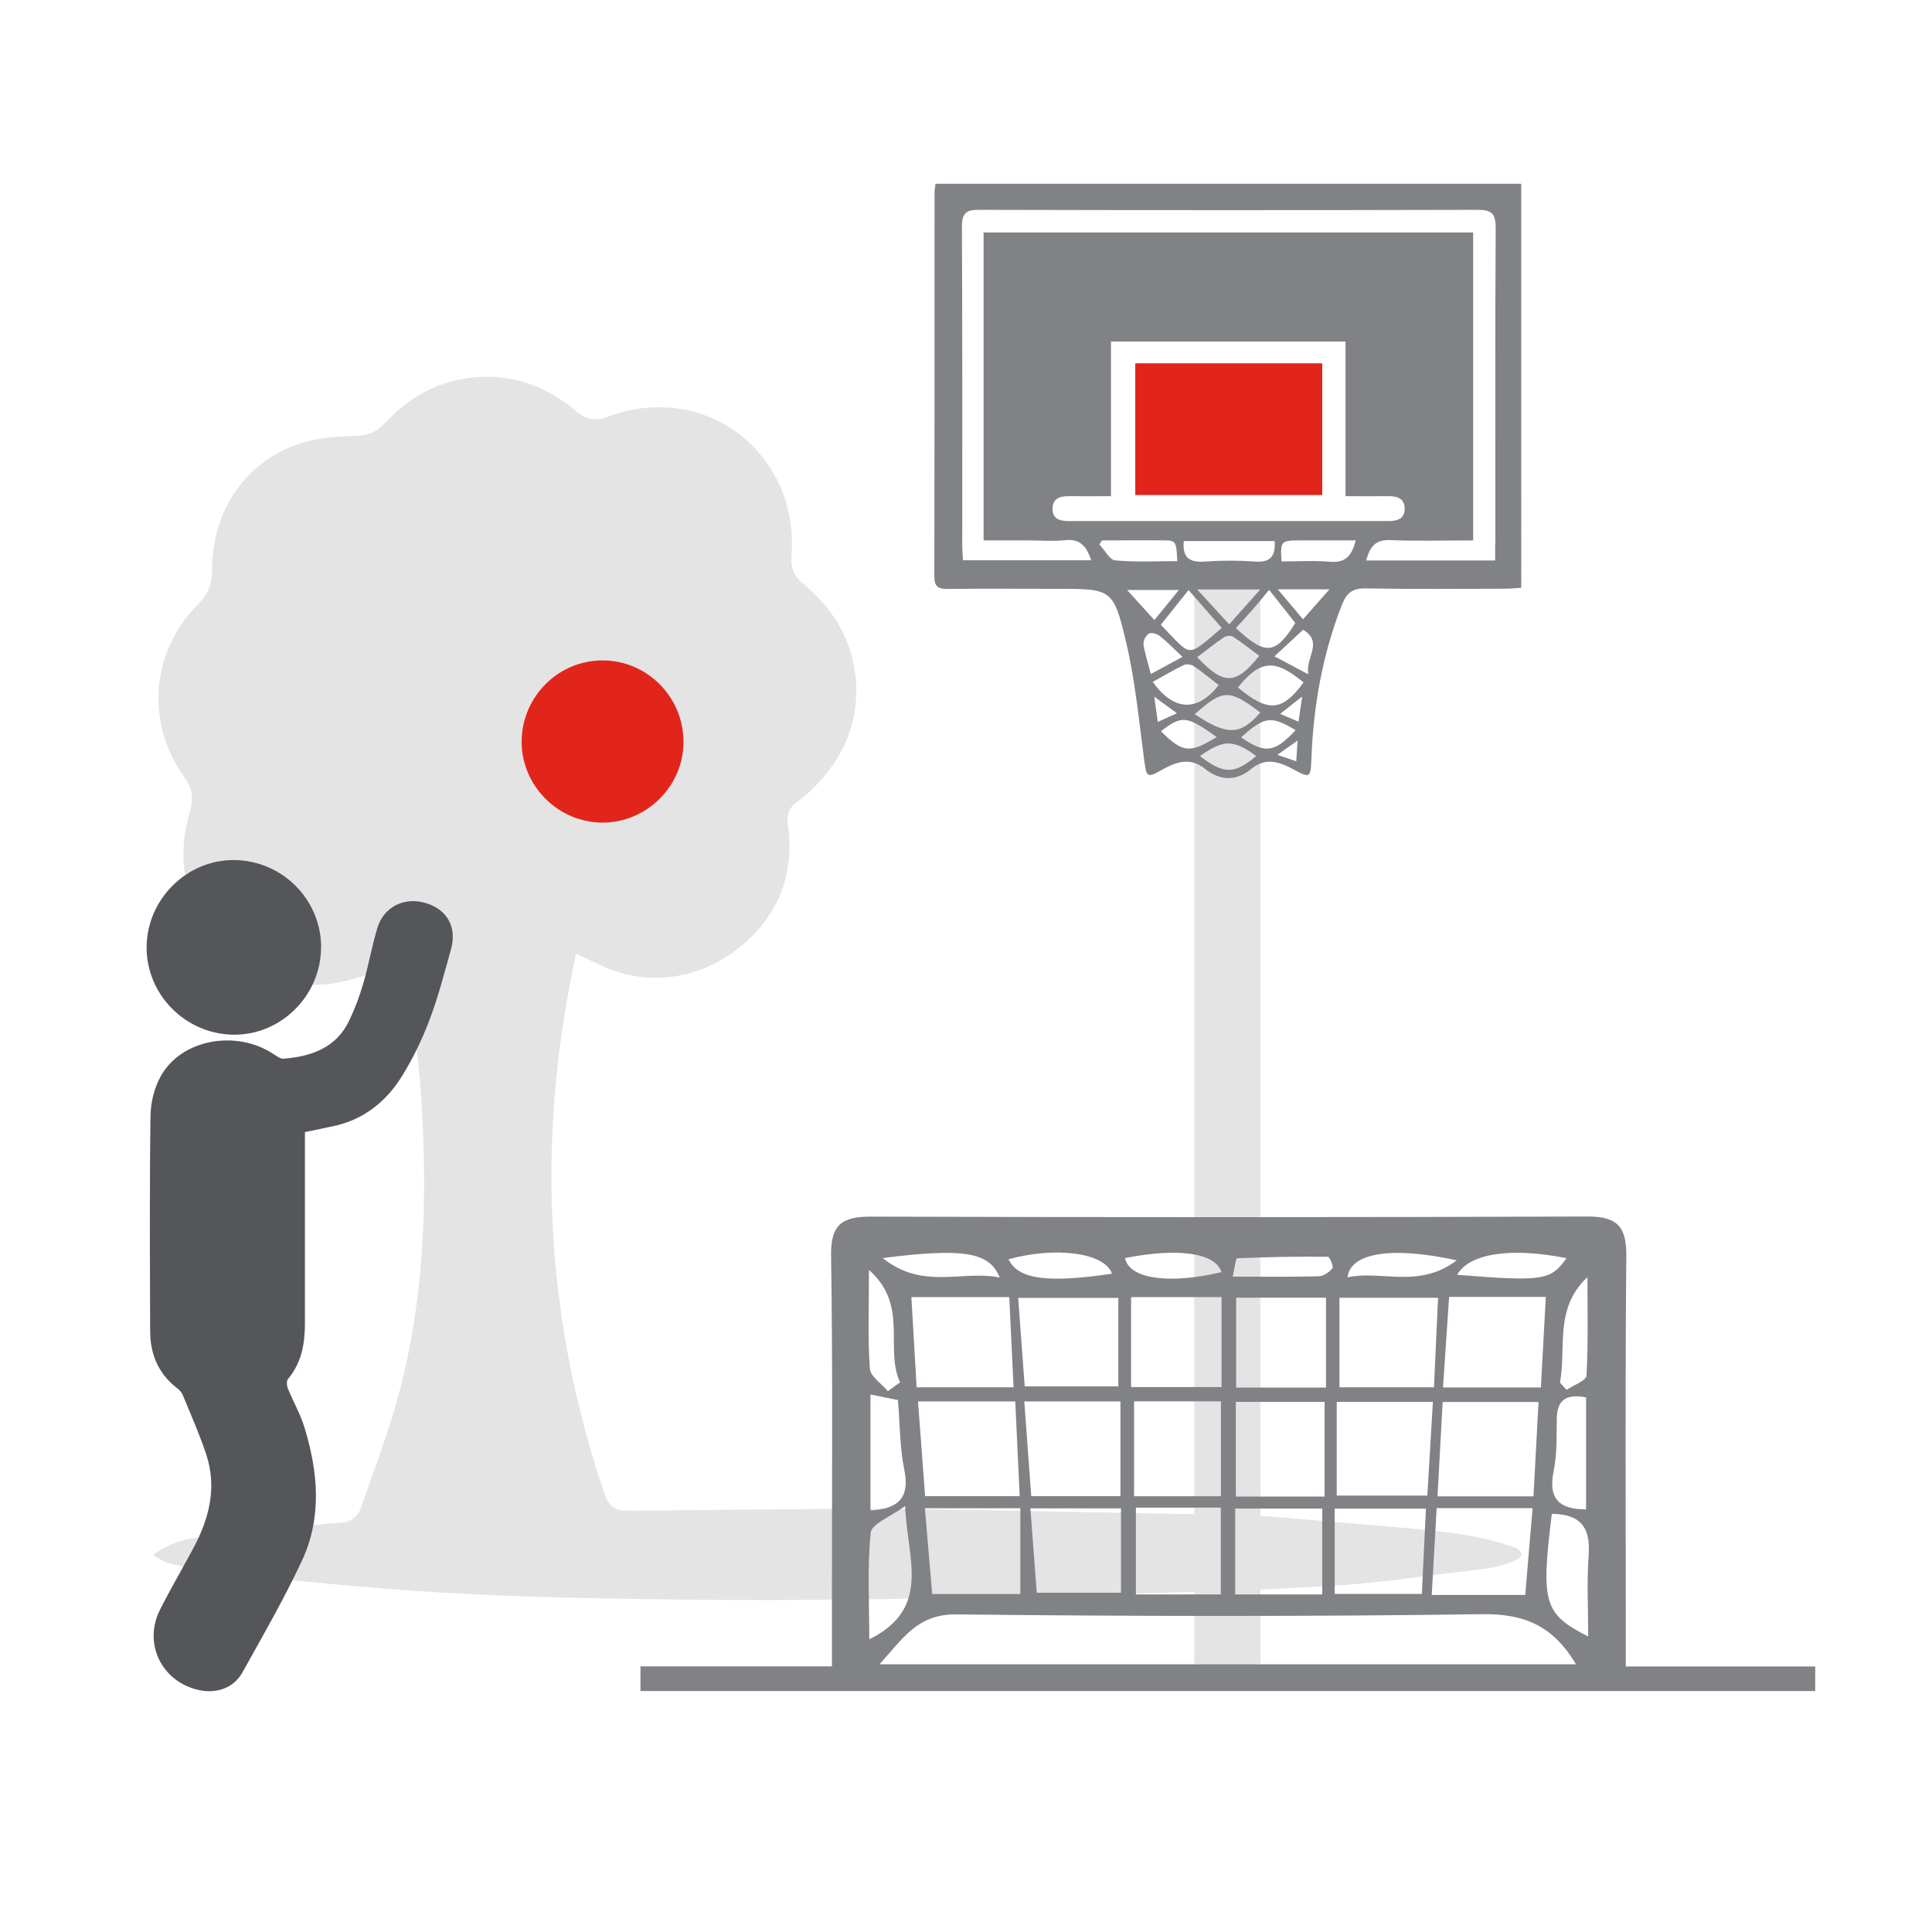
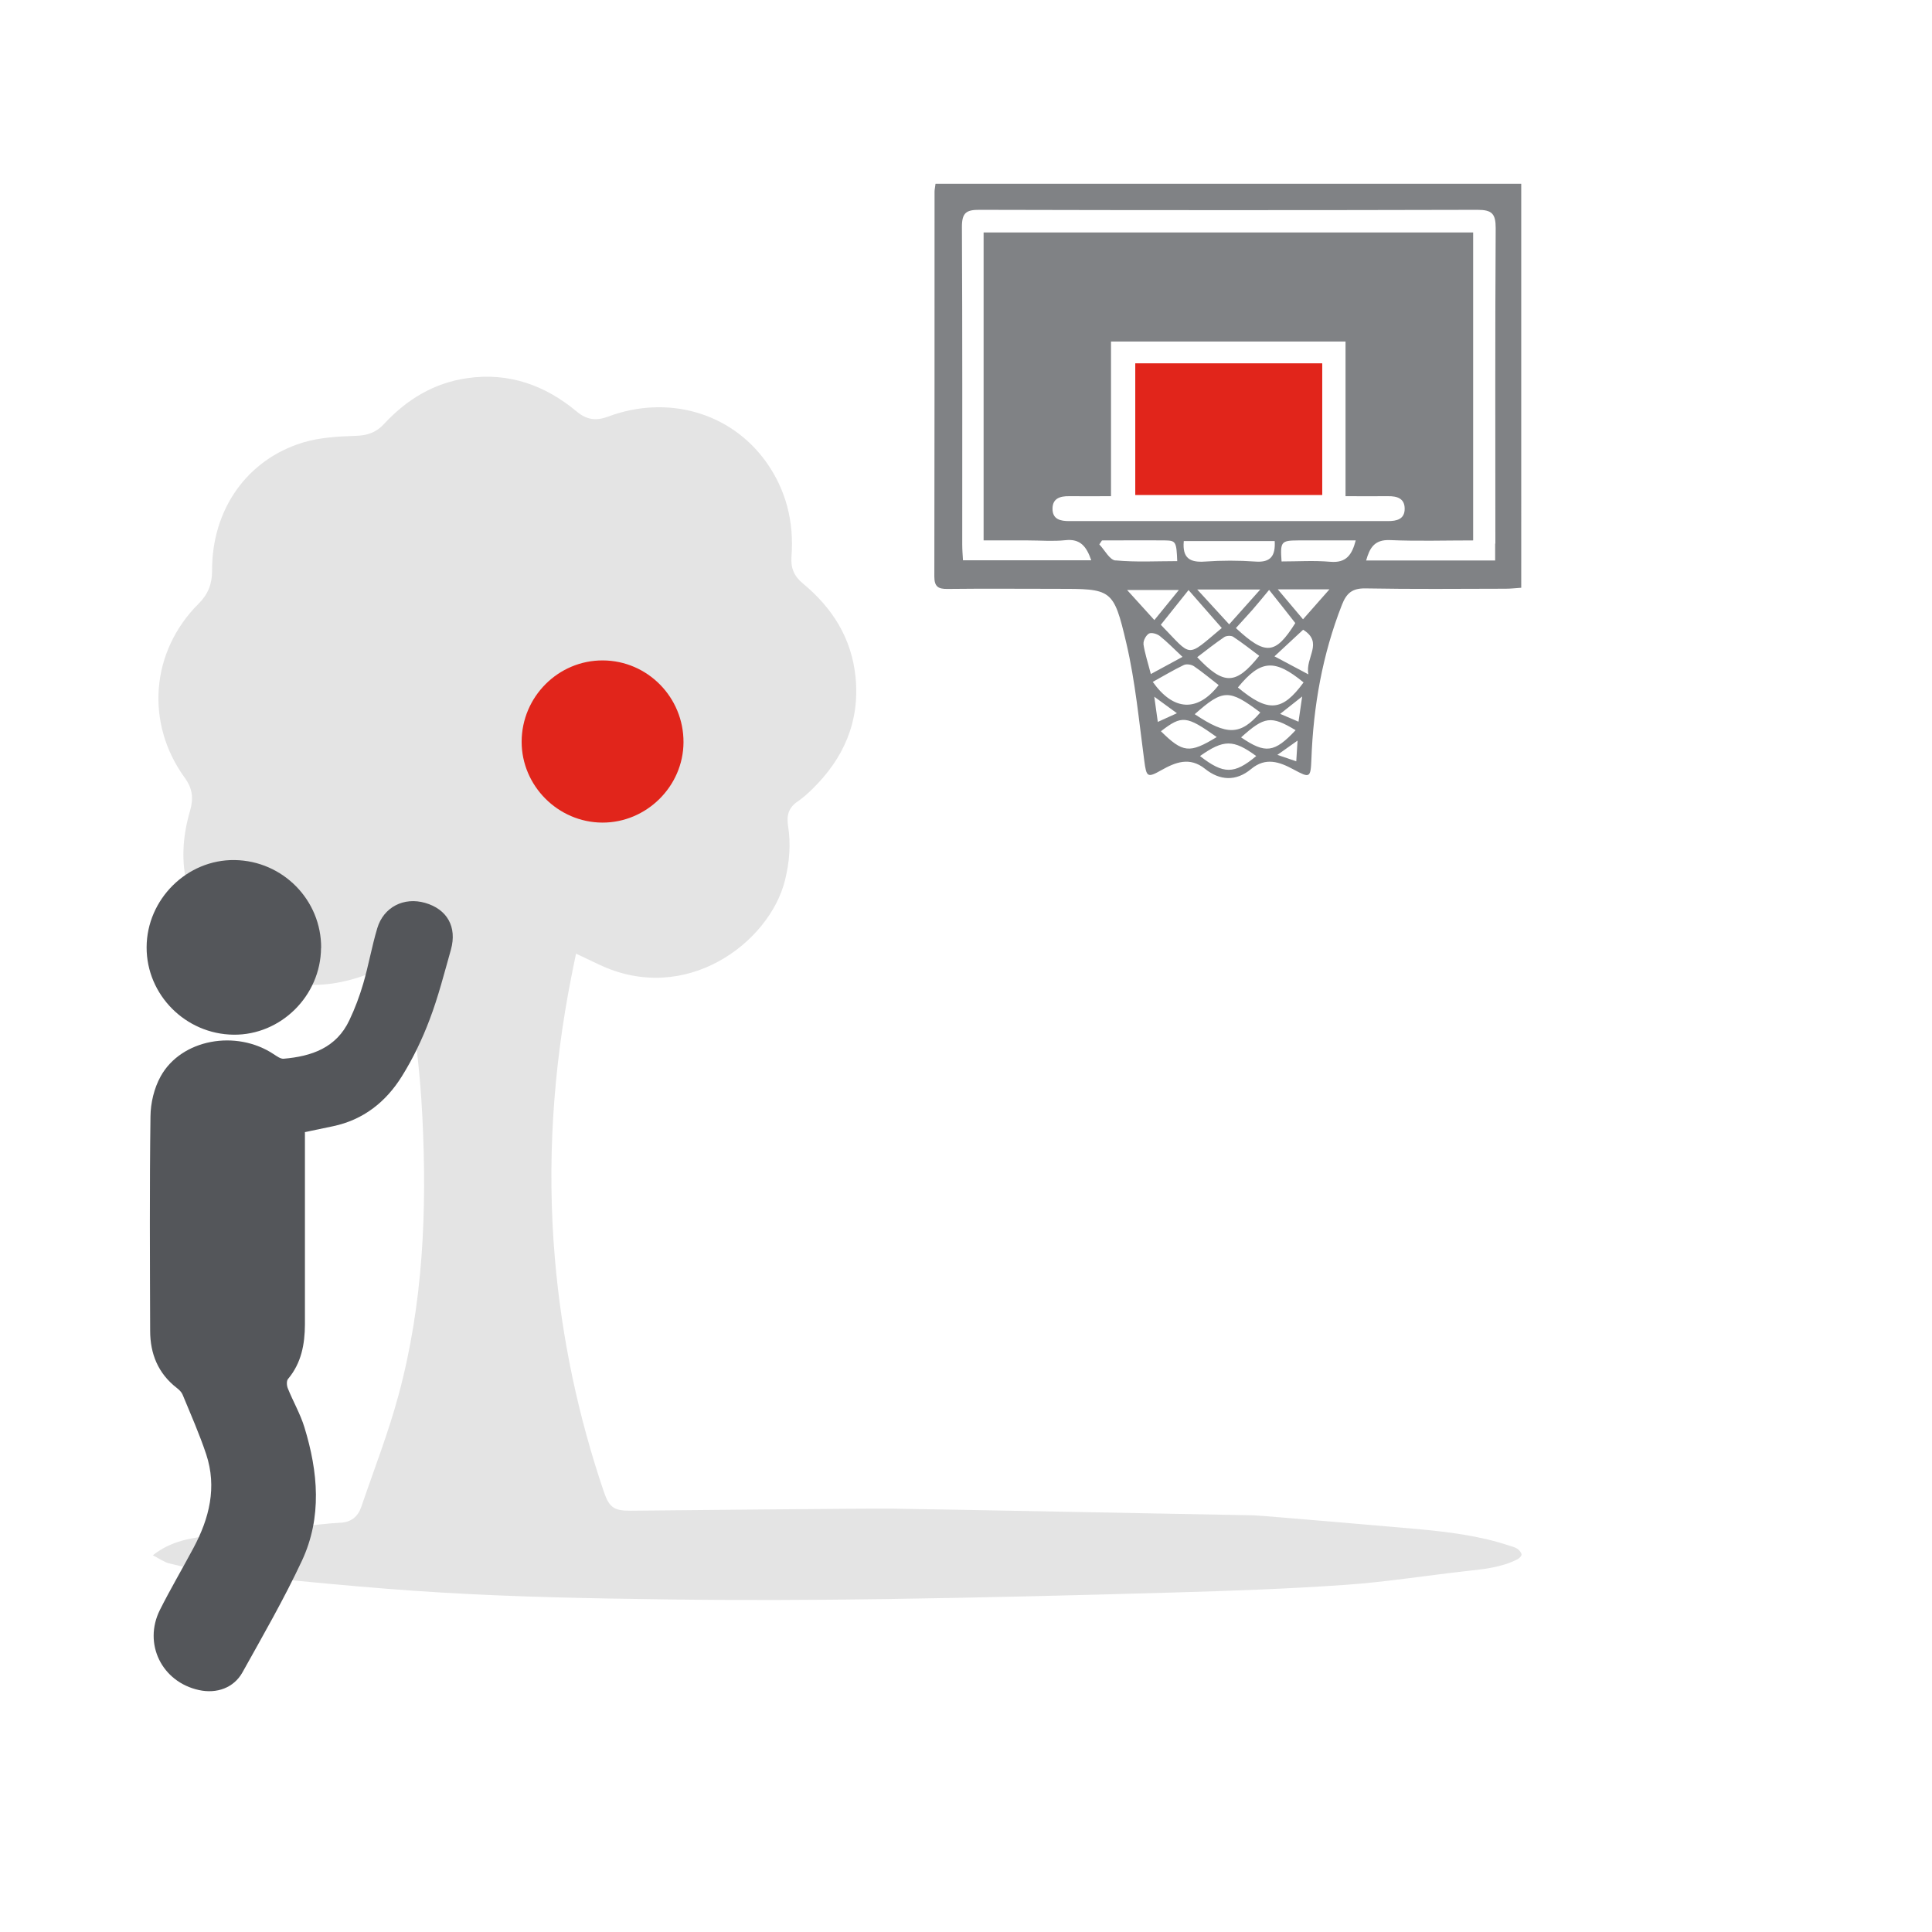
<svg xmlns="http://www.w3.org/2000/svg" viewBox="0 0 180 180">
  <g id="c">
    <g>
      <path d="m14.24,144.9c1.75-1.38,3.67-1.64,5.62-1.85,3.31-.34,6.63-.69,9.94-1.02.64-.07,1.28-.13,1.92-.16,1-.05,1.63-.57,1.94-1.48,1.18-3.46,2.52-6.88,3.47-10.41,2.3-8.5,2.66-17.2,2.22-25.95-.23-4.67-.82-9.29-1.72-13.87-.04-.19-.11-.38-.18-.61-1.18.45-2.3.89-3.42,1.3-4.76,1.73-9.16,1.03-12.87-2.4-3.8-3.51-4.92-7.93-3.45-12.92.34-1.16.22-2.08-.5-3.07-3.7-5.1-3.16-11.78,1.29-16.21.88-.88,1.26-1.83,1.26-3.08-.03-5.69,3.25-10.37,8.5-11.95,1.54-.46,3.22-.56,4.85-.61,1.09-.03,1.92-.3,2.65-1.09,2.12-2.29,4.66-3.85,7.79-4.29,3.87-.55,7.24.66,10.19,3.12.93.77,1.8.88,2.9.47,5.53-2.07,11.41-.4,14.71,4.18,1.9,2.64,2.64,5.64,2.39,8.87-.08,1.05.25,1.82,1.05,2.48,2.76,2.28,4.56,5.11,4.92,8.74.41,4.15-1.11,7.58-4.04,10.44-.42.41-.87.81-1.35,1.14-.84.56-1.05,1.3-.9,2.26.28,1.72.13,3.42-.29,5.11-1.44,5.76-9.22,11.7-17.35,7.81-.67-.32-1.34-.63-2.11-1-.15.73-.3,1.41-.43,2.1-1.72,8.71-2.3,17.49-1.54,26.33.64,7.43,2.17,14.69,4.58,21.76.48,1.4.95,1.72,2.44,1.71,1.77-.01,22.34-.23,24.54-.19,5.08.07,27.44.51,33.55.62.49,0,14.32,1.19,15.15,1.27,2.91.27,5.81.61,8.61,1.54.27.09.56.15.79.3.18.12.37.34.4.54.02.13-.21.35-.37.44-1.54.79-3.23.93-4.92,1.12-3.72.42-7.42,1.01-11.15,1.27-5.32.37-10.66.56-15.99.71-8.92.26-17.85.48-26.78.61-6.88.1-13.76.13-20.64.03-6.9-.09-13.8-.22-20.69-.63-6.99-.41-13.95-1.15-20.92-1.81-1.52-.15-3.02-.55-4.52-.91-.5-.12-.95-.46-1.53-.75Z" fill="#e4e4e4" />
-       <rect x="111.27" y="54.91" width="6.16" height="102.24" fill="#e4e4e4" />
      <rect width="180" height="180" fill="none" />
-       <path d="m169.12,157.55H59.67v-2.3h17.84c0-2.55,0-4.73,0-6.9,0-10.46.08-20.92-.08-31.38-.04-2.86,1-3.62,3.68-3.62,22.26.07,44.53.07,66.8-.01,2.8-.01,3.64.98,3.61,3.7-.11,11.51-.05,23.03-.05,34.55,0,1.04,0,2.08,0,3.67h17.65v2.3Zm-22.3-2.5c-2.14-3.63-4.88-4.72-8.77-4.66-16.31.23-32.63.2-48.94.02-3.64-.04-4.98,2.24-7.17,4.65h64.88Zm-3.95-15.64c.16-3,.31-5.89.47-8.79h-8.93c-.17,3.03-.32,5.85-.48,8.79h8.94Zm-47.87-.02c-.14-3.1-.27-5.93-.41-8.82h-9.06c.23,3.01.44,5.84.66,8.82h8.81Zm38.5-8.78h-8.96v8.73h8.44c.18-2.97.34-5.71.52-8.73Zm-29.11-.04h-8.96c.23,3.05.44,5.93.65,8.82h8.31v-8.82Zm-.19-9.65h-9.34c.22,2.96.42,5.68.61,8.25h8.72v-8.25Zm19.21,18.51v-8.82h-8.27v8.82h8.27Zm11.03-10.16h9.12c.16-2.86.3-5.57.46-8.44h-9.01c-.19,2.75-.37,5.42-.57,8.44Zm-49.04-.02h9.03c-.14-2.89-.27-5.6-.4-8.4h-9.12c.17,2.89.33,5.6.49,8.4Zm39.39,0h8.81c.13-2.9.26-5.62.38-8.34h-9.19v8.34Zm-19.13,1.31v8.84h8.09v-8.84h-8.09Zm37.12,9.95h-8.93c-.15,2.71-.3,5.32-.46,8.09h8.71c.23-2.65.44-5.19.69-8.09Zm-56.61.01c.24,2.78.46,5.38.68,7.99h8.21v-7.99h-8.89Zm19.21-19.67v8.38h8.43v-8.38h-8.43Zm18.16.05h-8.37v8.38h8.37v-8.38Zm.81,27.6h8.12c.13-2.8.26-5.39.38-7.94h-8.5v7.94Zm-1.16.05v-8h-8.11v8h8.11Zm-26.6-.16h7.85v-7.86h-8.44c.2,2.73.39,5.26.59,7.86Zm9.24-7.93v8.09h7.91v-8.09h-7.91Zm-21.51-.14c-1.37,1.01-3.12,1.66-3.2,2.48-.33,3.25-.13,6.55-.13,9.93,5.85-2.9,3.52-7.54,3.34-12.41Zm60.26.72c-1.03,8.32-.74,9.33,3.39,11.43,0-2.59-.14-5.08.04-7.54.18-2.46-.59-3.86-3.43-3.89Zm-63.48-11.12v10.81c2.53-.16,3.7-1.11,3.15-3.81-.42-2.04-.4-4.18-.59-6.48-.77-.16-1.57-.32-2.56-.52Zm66.67,10.71v-10.44c-1.85-.35-2.71.23-2.73,2.01-.02,1.62.03,3.28-.29,4.85-.51,2.5.42,3.57,3.02,3.58Zm-65.05-11.02c.38-.27.76-.55,1.14-.82-1.48-3.14.85-7.17-2.9-10.47,0,3.48-.12,6.34.08,9.18.05.74,1.09,1.41,1.68,2.11Zm-.48-12.4c3.75,3.02,7.43,1.09,10.9,1.82-.93-2.38-3.37-2.78-10.9-1.82Zm53.52,1.56c8.03.64,8.7.53,10.19-1.55-5.08-1.01-9.03-.49-10.19,1.55Zm-32.16-.1c-.65-1.94-5.15-2.57-9.64-1.35.91,1.87,3.57,2.24,9.64,1.35Zm32.12-1.25c-6.05-1.33-9.93-.7-10.17,1.59,3.15-.7,6.64,1.1,10.17-1.59Zm9.62,11.4c.21.22.41.45.62.67.65-.44,1.82-.85,1.85-1.33.17-3.05.09-6.11.09-9.17-3.11,2.89-1.95,6.53-2.56,9.82Zm-40.52-11.61c.35,1.93,4.09,2.48,8.98,1.31-.55-1.79-4.01-2.29-8.98-1.31Zm10.03,1.73c2.91,0,5.46.04,8.01-.03.45-.01.99-.38,1.28-.75.13-.16-.26-1.07-.42-1.07-2.82-.03-5.65.02-8.47.14-.12,0-.2.82-.4,1.72Z" fill="#808285" />
      <g>
        <path d="m87.16,17.12c-.04.36-.09.54-.09.73,0,11.95,0,23.91-.02,35.86,0,.95.36,1.17,1.22,1.16,3.38-.04,6.76-.01,10.15-.01,5.16,0,5.32-.04,6.52,5.07.84,3.59,1.18,7.29,1.67,10.95.2,1.52.29,1.61,1.58.88,1.32-.74,2.64-1.28,4.08-.13,1.38,1.11,2.9,1.18,4.29.02,1.37-1.14,2.66-.66,3.96.04,1.52.82,1.59.8,1.66-.96.18-4.94,1.03-9.75,2.84-14.37.43-1.1.96-1.56,2.2-1.54,4.35.08,8.71.04,13.06.03.49,0,.97-.06,1.45-.09V17.12h-54.57Zm16.77,35.1c-.55-.05-1.01-.98-1.51-1.5.08-.12.17-.25.25-.37,1.98,0,3.95-.02,5.93,0,.95.02,1.01.15,1.08,1.93-1.92,0-3.85.11-5.75-.07Zm5.9,2.75c-.83,1.01-1.51,1.85-2.28,2.8-.88-.97-1.61-1.77-2.54-2.8h4.83Zm1.71,6.26c.84-.64,1.66-1.29,2.53-1.88.2-.13.64-.15.83-.02.83.55,1.62,1.17,2.42,1.77-2.18,2.73-3.3,2.76-5.78.13Zm5.88,5.15c-1.84,2.13-3.09,2.18-6.11.16,2.64-2.34,3.2-2.35,6.11-.16Zm-5.88-11.46h5.88c-1.07,1.19-1.89,2.12-2.9,3.25-.99-1.08-1.85-2.02-2.98-3.25Zm3.61,3.59c.51-.57,1.04-1.13,1.54-1.7.51-.58.99-1.18,1.55-1.85.87,1.09,1.66,2.09,2.44,3.09-1.86,2.95-2.76,3.04-5.53.47Zm1.81-6.19c-1.56-.11-3.14-.11-4.7,0-1.39.1-2.12-.31-1.97-1.91h8.47c.08,1.36-.36,2.02-1.8,1.91Zm-6.23,2.65c1.05,1.2,2.04,2.33,3.1,3.54-3.38,2.83-2.71,2.74-5.68-.3.83-1.04,1.67-2.1,2.58-3.23Zm-4.19,5.03c-.04-.31.23-.81.5-.97.23-.13.75.02,1.01.22.68.54,1.29,1.17,2.12,1.95-1.04.57-1.91,1.04-2.95,1.6-.27-1.06-.56-1.92-.69-2.8Zm3.75,1.96c.25-.12.72-.05.96.12.79.54,1.53,1.16,2.29,1.75-1.97,2.53-4.2,2.43-6.14-.3.97-.53,1.91-1.1,2.89-1.57Zm-2.75,2.95c.81.59,1.35.98,2.11,1.54-.73.33-1.17.53-1.78.81-.11-.76-.19-1.37-.33-2.36Zm.62,3.22c1.96-1.51,2.37-1.47,5.2.54-2.54,1.55-3.16,1.47-5.2-.54Zm3.64,2.31c2.21-1.56,3.11-1.56,5.24,0-2.05,1.71-3.04,1.71-5.24,0Zm3.83-1.74c2.18-1.96,2.78-2.05,5.08-.67-1.98,2.11-2.81,2.21-5.08.67Zm5.14,2.23c-.59-.2-1.03-.35-1.76-.6.66-.46,1.1-.78,1.88-1.33-.05.84-.08,1.31-.12,1.93Zm.21-3.69c-.55-.24-.99-.42-1.71-.73.7-.55,1.24-.98,2.05-1.62-.14.98-.23,1.59-.34,2.34Zm-5.65-3.19c2.12-2.59,3.42-2.69,6.12-.47-1.99,2.72-3.3,2.82-6.12.47Zm6.57-1.22c-1.22-.65-2.12-1.13-3.16-1.68.95-.89,1.79-1.66,2.67-2.48,1.94,1.21.17,2.57.49,4.16Zm-.5-5.13c-.76-.9-1.43-1.7-2.35-2.79h4.81c-.9,1.02-1.6,1.81-2.46,2.79Zm2.54-5.36c-1.51-.13-3.03-.03-4.54-.03-.13-1.84-.05-1.95,1.53-1.96,1.76,0,3.51,0,5.38,0-.35,1.33-.87,2.12-2.37,1.99Zm-24.32-3.79c-.81,0-1.56-.15-1.56-1.15,0-.97.71-1.18,1.54-1.17,1.24.01,2.48,0,3.91,0v-14.41h21.85v14.41c1.41,0,2.69.01,3.97,0,.83-.01,1.54.2,1.54,1.17,0,.98-.74,1.15-1.56,1.15-9.9,0-19.8,0-29.69,0Zm39.68,2.1v1.57h-12.02c.33-1.17.77-1.96,2.22-1.9,2.54.11,5.08.03,7.75.03v-28.69h-45.61v28.69c1.41,0,2.77,0,4.14,0,1.16,0,2.33.1,3.47-.02,1.41-.16,1.98.6,2.42,1.87h-11.95c-.03-.49-.07-.98-.07-1.47,0-9.86.02-19.73-.03-29.59,0-1.31.4-1.6,1.64-1.59,15.47.04,30.94.04,46.4,0,1.35,0,1.69.37,1.69,1.7-.06,9.8-.03,19.6-.03,29.4Z" fill="#808285" />
        <path d="m123.19,33.85v12.27h-17.42v-12.27h17.42Z" fill="#e1251b" />
      </g>
      <g>
        <path d="m28.39,105.48c.93-.19,1.78-.37,2.63-.55,2.83-.59,4.94-2.27,6.42-4.65,1.03-1.65,1.89-3.44,2.58-5.27.81-2.12,1.37-4.34,1.99-6.53.59-2.12-.35-3.77-2.4-4.36-1.97-.57-3.87.38-4.46,2.36-.51,1.7-.81,3.46-1.31,5.17-.34,1.16-.77,2.31-1.29,3.4-1.21,2.58-3.53,3.37-6.13,3.59-.29.02-.62-.23-.9-.41-3.5-2.34-8.63-1.42-10.55,2.05-.61,1.1-.94,2.48-.95,3.74-.09,6.65-.05,13.31-.03,19.97,0,2.14.74,3.97,2.48,5.32.22.17.44.38.54.62.76,1.84,1.57,3.67,2.2,5.56,1.02,3.08.29,5.98-1.19,8.74-1.03,1.93-2.14,3.81-3.12,5.76-1.58,3.16.18,6.72,3.64,7.47,1.65.36,3.24-.2,4.05-1.65,1.91-3.43,3.88-6.85,5.54-10.4,1.89-4.05,1.51-8.28.23-12.44-.38-1.24-1.05-2.39-1.54-3.61-.11-.26-.14-.71.02-.89,1.24-1.48,1.56-3.23,1.57-5.08,0-5.66,0-11.31,0-16.97,0-.31,0-.61,0-.93Z" fill="#54565a" />
        <path d="m29.92,88.32c.03-4.46-3.57-8.12-8.05-8.19-4.44-.07-8.2,3.65-8.21,8.13-.01,4.43,3.63,8.09,8.1,8.14,4.41.05,8.12-3.63,8.15-8.08Z" fill="#54565a" />
        <path d="m48.6,69.11c0,4.1,3.39,7.51,7.51,7.53,4.11.02,7.55-3.37,7.57-7.48.02-4.19-3.35-7.61-7.51-7.63-4.16-.02-7.56,3.39-7.57,7.57Z" fill="#e1251b" />
      </g>
    </g>
  </g>
</svg>